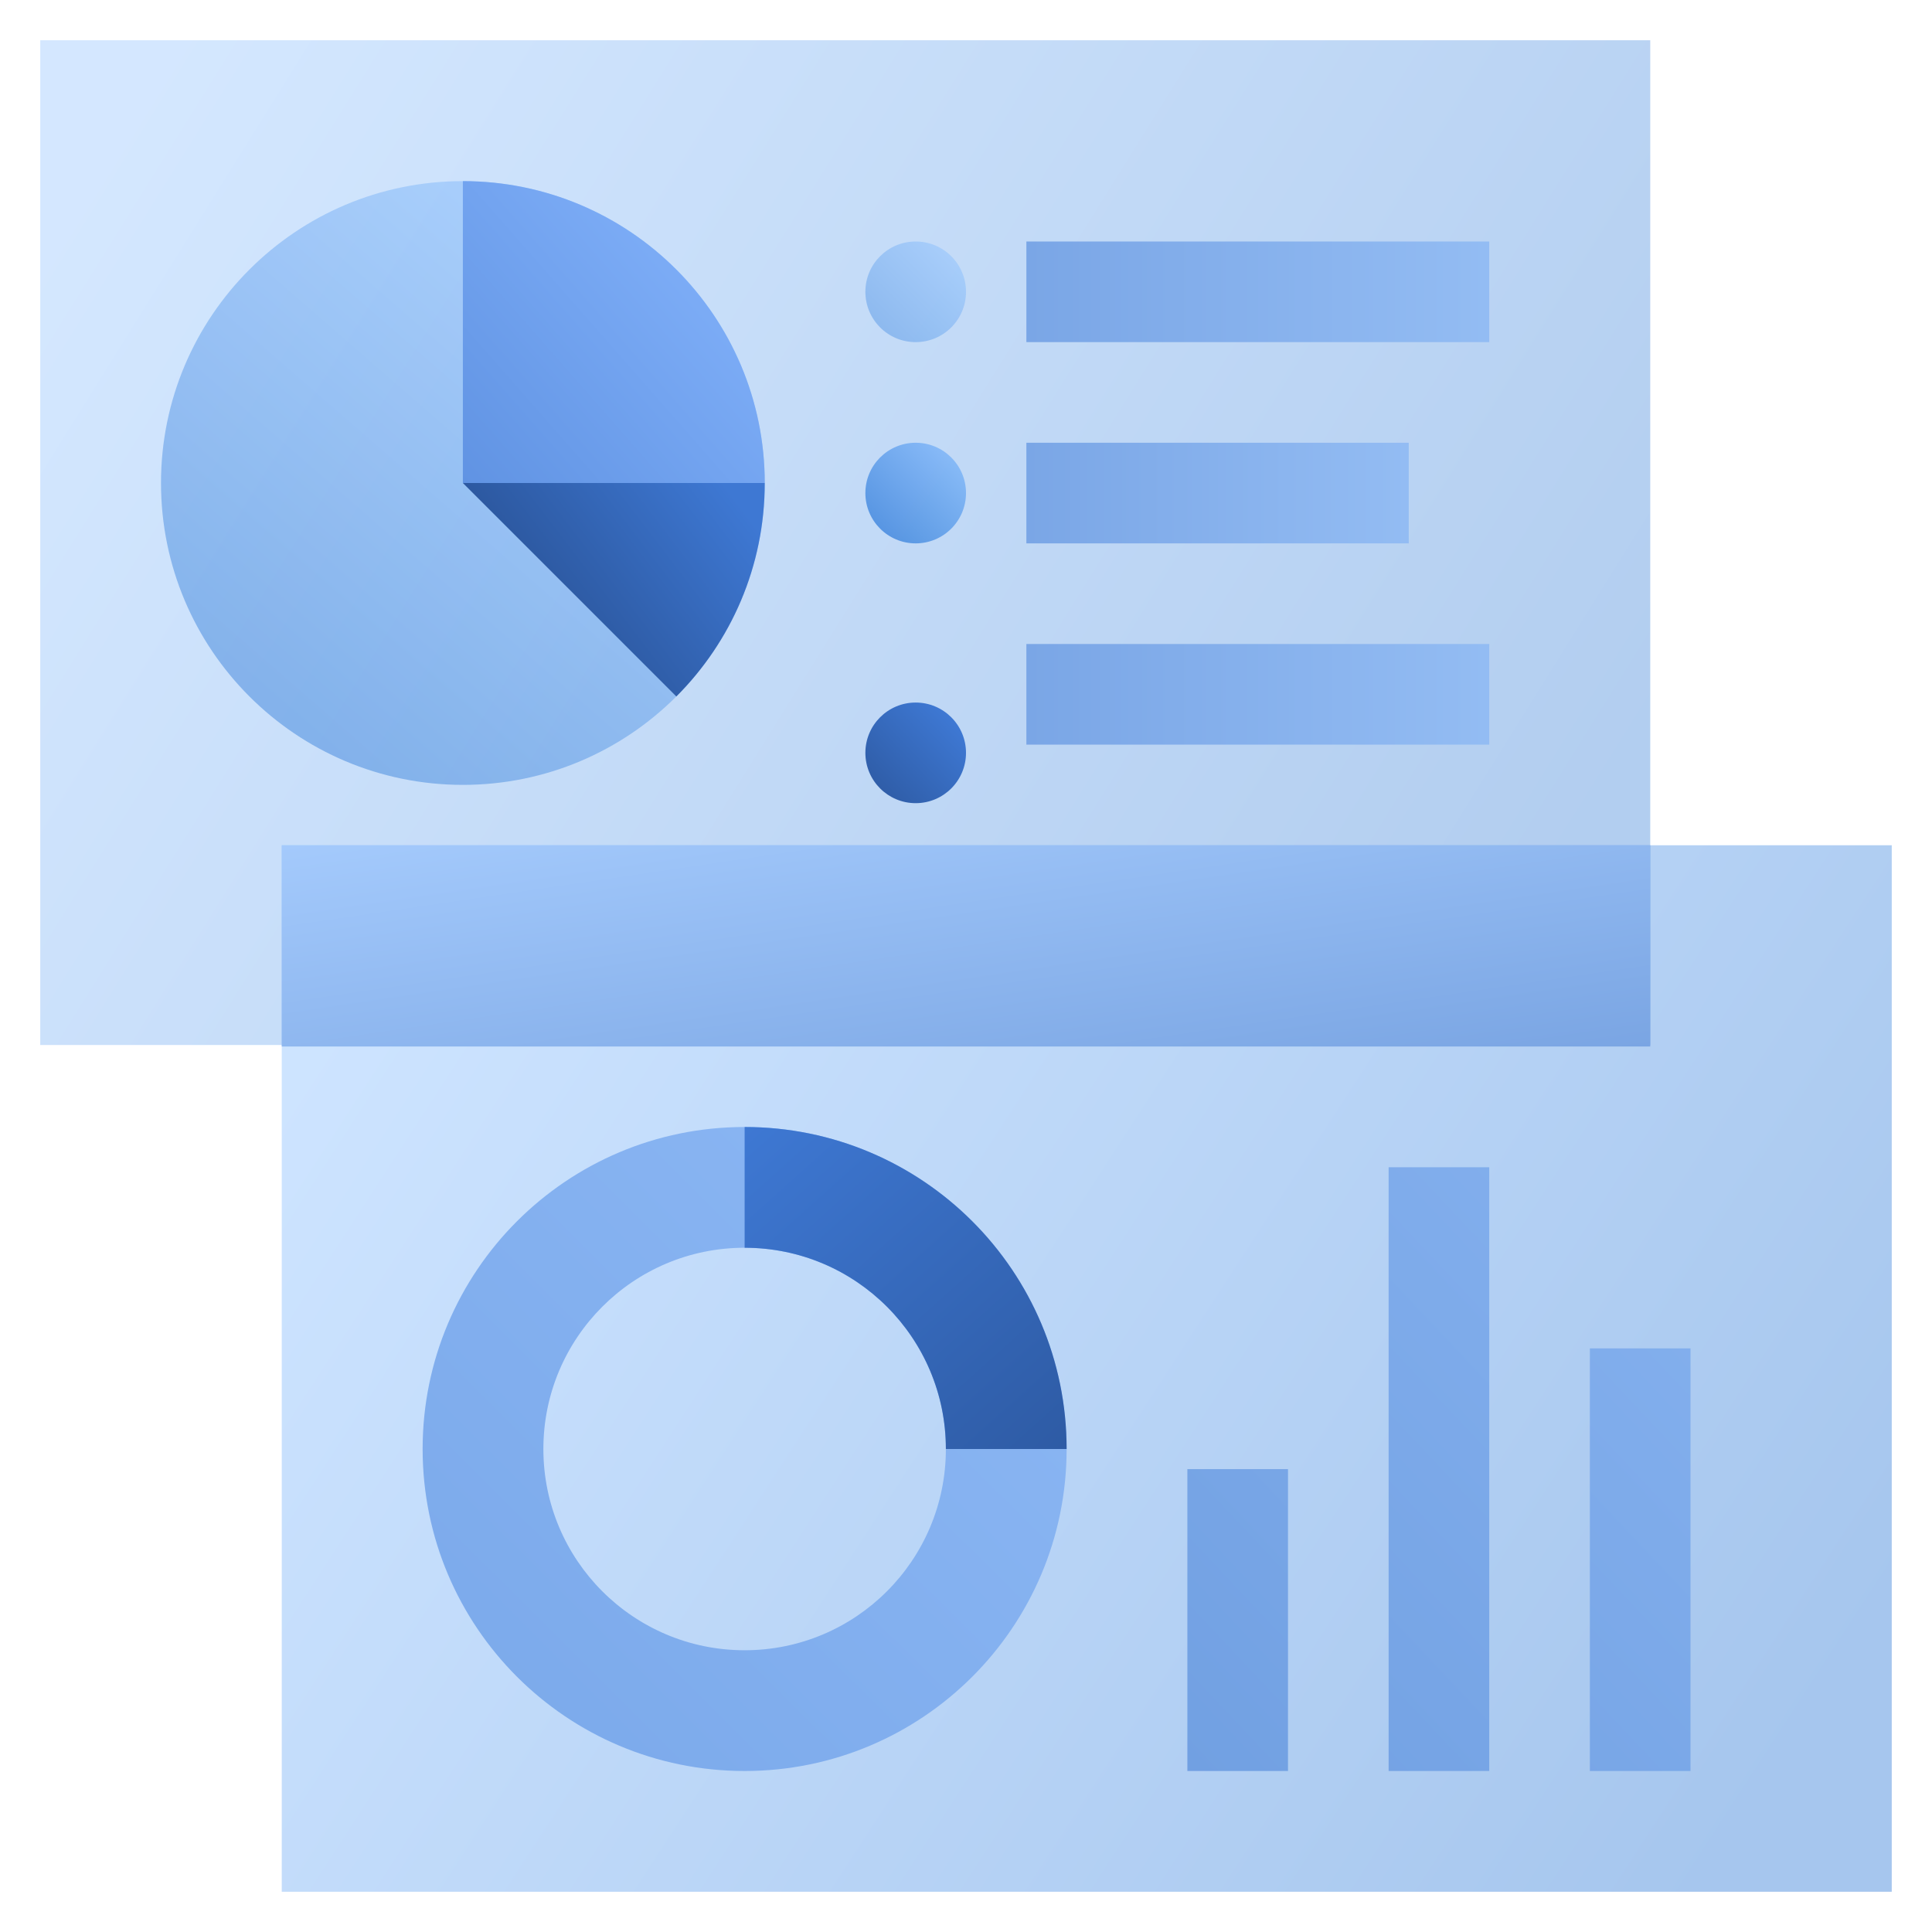
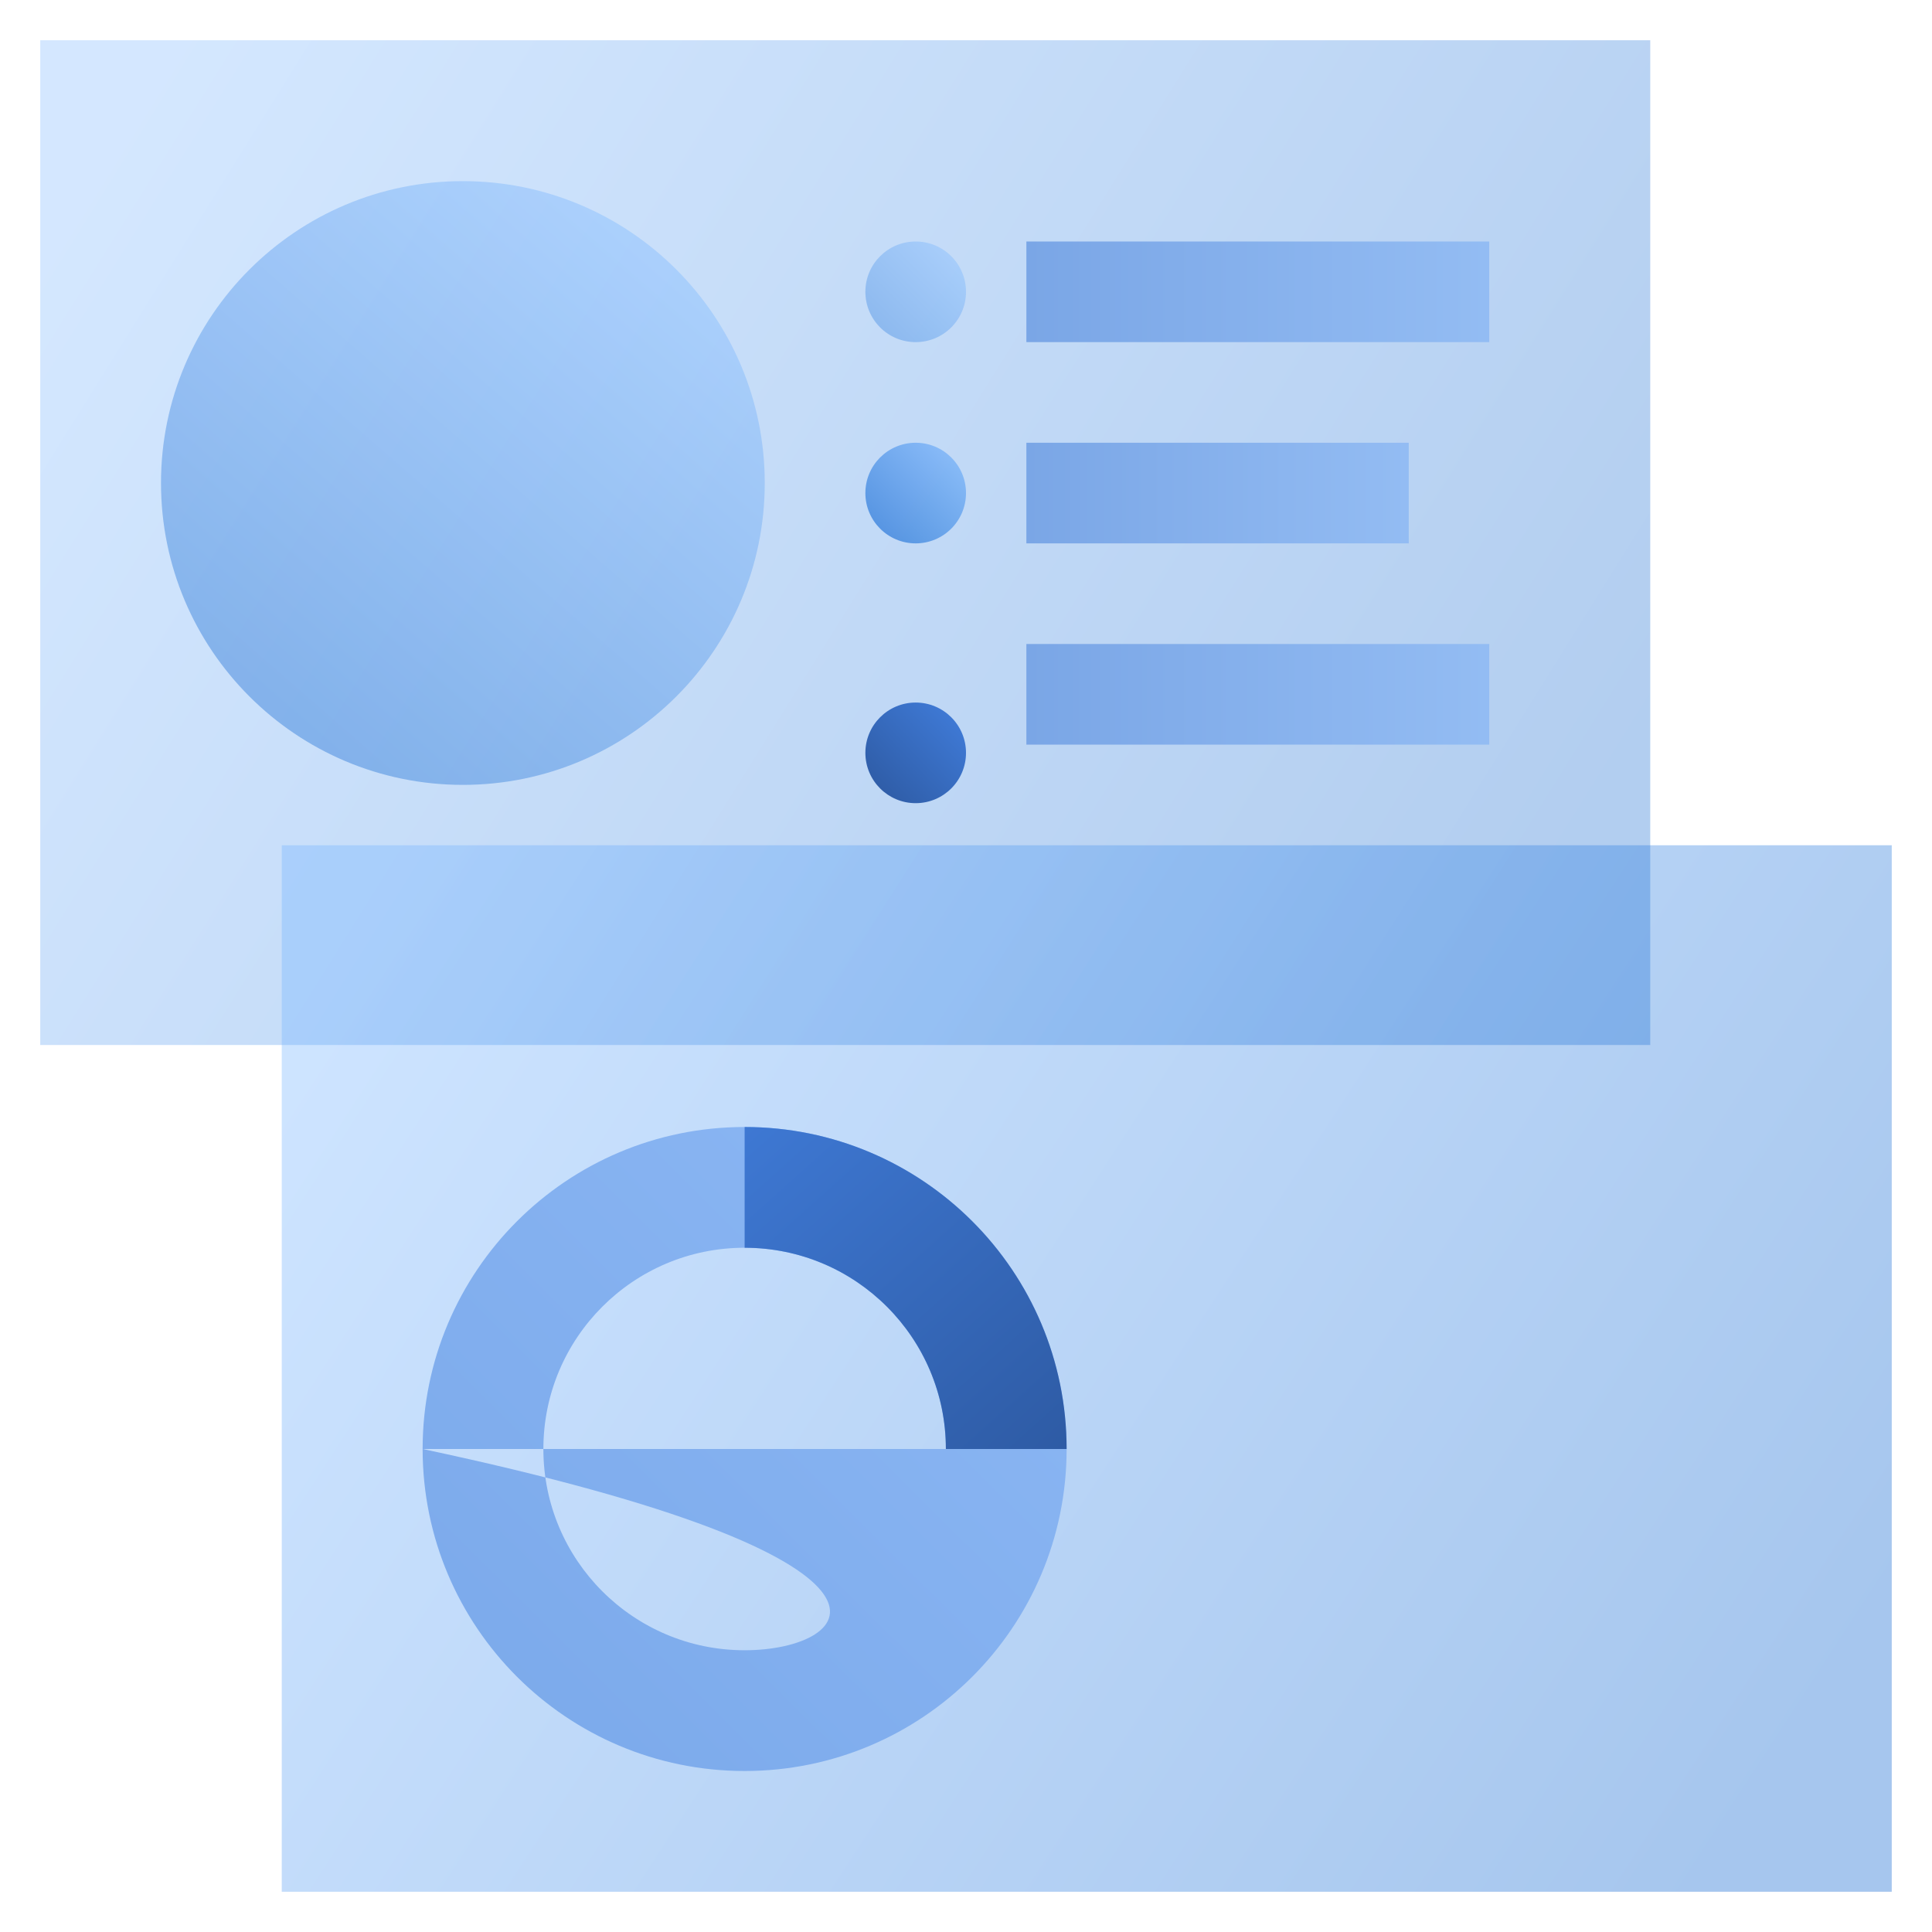
<svg xmlns="http://www.w3.org/2000/svg" width="96" height="96" viewBox="0 0 96 96" fill="none">
  <g id="0133_L_white_label">
    <path id="Rectangle-20" opacity="0.3" d="M2 2H82V51.926H2V2Z" fill="url(#paint0_linear)" />
    <path id="Rectangle-20-Copy" opacity="0.35" d="M14 42H94V94H14V42Z" fill="url(#paint1_linear)" />
-     <rect id="Rectangle 40" x="14" y="42" width="68" height="10" fill="url(#paint2_linear)" />
    <path id="Oval" opacity="0.35" d="M23 39C31.284 39 38 32.284 38 24C38 15.716 31.284 9 23 9C14.716 9 8 15.716 8 24C8 32.284 14.716 39 23 39Z" fill="url(#paint3_linear)" />
-     <path id="Combined-Shape" d="M38 24C38 28.142 36.321 31.892 33.607 34.607L23 24H38Z" fill="url(#paint4_linear)" />
-     <path id="Combined-Shape_2" d="M23 9C31.284 9 38 15.716 38 24H23V9Z" fill="url(#paint5_linear)" />
    <path id="Oval-15" opacity="0.35" d="M45.5 17C46.881 17 48 15.881 48 14.5C48 13.119 46.881 12 45.5 12C44.119 12 43 13.119 43 14.5C43 15.881 44.119 17 45.5 17Z" fill="url(#paint6_linear)" />
-     <path id="Oval-2" fill-rule="evenodd" clip-rule="evenodd" d="M21 72C21 80.837 28.163 88 37 88C45.837 88 53 80.837 53 72C53 63.163 45.837 56 37 56C28.163 56 21 63.163 21 72ZM47 72C47 77.523 42.523 82 37 82C31.477 82 27 77.523 27 72C27 66.477 31.477 62 37 62C42.523 62 47 66.477 47 72Z" fill="url(#paint7_linear)" />
+     <path id="Oval-2" fill-rule="evenodd" clip-rule="evenodd" d="M21 72C21 80.837 28.163 88 37 88C45.837 88 53 80.837 53 72C53 63.163 45.837 56 37 56C28.163 56 21 63.163 21 72ZC47 77.523 42.523 82 37 82C31.477 82 27 77.523 27 72C27 66.477 31.477 62 37 62C42.523 62 47 66.477 47 72Z" fill="url(#paint7_linear)" />
    <path id="Oval-2_2" d="M53 72H47C47 66.477 42.523 62 37 62V56C45.837 56 53 63.163 53 72Z" fill="url(#paint8_linear)" />
    <path id="Oval-15-Copy" opacity="0.6" d="M45.5 27C46.881 27 48 25.881 48 24.5C48 23.119 46.881 22 45.5 22C44.119 22 43 23.119 43 24.5C43 25.881 44.119 27 45.5 27Z" fill="url(#paint9_linear)" />
    <path id="Rectangle-48" d="M51 12H74V17H51V12Z" fill="url(#paint10_linear)" />
    <path id="Rectangle-48-Copy" d="M51 22H70V27H51V22Z" fill="url(#paint11_linear)" />
    <path id="Rectangle-48-Copy-2" d="M51 32H74V37H51V32Z" fill="url(#paint12_linear)" />
-     <path id="Combined-Shape_3" fill-rule="evenodd" clip-rule="evenodd" d="M74 88H69V58H74V88ZM64 73V88H59V73H64ZM84 88V67H79V88H84Z" fill="url(#paint13_linear)" />
    <path id="Oval-15-Copy-2" d="M45.5 39.909C46.881 39.909 48 38.789 48 37.409C48 36.028 46.881 34.909 45.5 34.909C44.119 34.909 43 36.028 43 37.409C43 38.789 44.119 39.909 45.5 39.909Z" fill="url(#paint14_linear)" />
  </g>
  <defs>
    <linearGradient id="paint0_linear" x1="-15.555" y1="42.293" x2="52.148" y2="84.514" gradientUnits="userSpaceOnUse">
      <stop stop-color="#70B1FF" />
      <stop offset="1" stop-color="#005CCD" />
    </linearGradient>
    <linearGradient id="paint1_linear" x1="-4.902" y1="83.07" x2="62.769" y2="127.024" gradientUnits="userSpaceOnUse">
      <stop stop-color="#70B1FF" />
      <stop offset="1" stop-color="#005CCD" />
    </linearGradient>
    <linearGradient id="paint2_linear" x1="-20" y1="47" x2="-17.121" y2="66.577" gradientUnits="userSpaceOnUse">
      <stop stop-color="#A4CAFC" />
      <stop offset="1" stop-color="#7AA5E3" />
    </linearGradient>
    <linearGradient id="paint3_linear" x1="22.33" y1="4.021" x2="3.314" y2="25.891" gradientUnits="userSpaceOnUse">
      <stop stop-color="#70B1FF" />
      <stop offset="1" stop-color="#005CCD" />
    </linearGradient>
    <linearGradient id="paint4_linear" x1="29.158" y1="35.572" x2="39.04" y2="28.024" gradientUnits="userSpaceOnUse">
      <stop stop-color="#295296" />
      <stop offset="1" stop-color="#3E78D3" />
    </linearGradient>
    <linearGradient id="paint5_linear" x1="29.41" y1="8.243" x2="17.979" y2="18.285" gradientUnits="userSpaceOnUse">
      <stop stop-color="#7CACF6" />
      <stop offset="1" stop-color="#6093E3" />
    </linearGradient>
    <linearGradient id="paint6_linear" x1="44.565" y1="10.094" x2="39.243" y2="15.385" gradientUnits="userSpaceOnUse">
      <stop stop-color="#70B1FF" />
      <stop offset="1" stop-color="#005CCD" />
    </linearGradient>
    <linearGradient id="paint7_linear" x1="35.089" y1="53.494" x2="14.377" y2="74.269" gradientUnits="userSpaceOnUse">
      <stop stop-color="#88B4F2" />
      <stop offset="1" stop-color="#7CAAEB" />
    </linearGradient>
    <linearGradient id="paint8_linear" x1="67.741" y1="68.207" x2="48.018" y2="46.172" gradientUnits="userSpaceOnUse">
      <stop stop-color="#295296" />
      <stop offset="1" stop-color="#3E78D3" />
    </linearGradient>
    <linearGradient id="paint9_linear" x1="45.51" y1="19.51" x2="40.51" y2="24.49" gradientUnits="userSpaceOnUse">
      <stop stop-color="#70B1FF" />
      <stop offset="1" stop-color="#005CCD" />
    </linearGradient>
    <linearGradient id="paint10_linear" x1="74" y1="11.882" x2="51" y2="11.882" gradientUnits="userSpaceOnUse">
      <stop stop-color="#93BCF3" />
      <stop offset="1" stop-color="#7AA6E6" />
    </linearGradient>
    <linearGradient id="paint11_linear" x1="70" y1="21.882" x2="51" y2="21.882" gradientUnits="userSpaceOnUse">
      <stop stop-color="#93BCF3" />
      <stop offset="1" stop-color="#7AA6E6" />
    </linearGradient>
    <linearGradient id="paint12_linear" x1="74" y1="31.882" x2="51" y2="31.882" gradientUnits="userSpaceOnUse">
      <stop stop-color="#93BCF3" />
      <stop offset="1" stop-color="#7AA6E6" />
    </linearGradient>
    <linearGradient id="paint13_linear" x1="68.631" y1="44.721" x2="41.925" y2="69.862" gradientUnits="userSpaceOnUse">
      <stop stop-color="#84B0EE" />
      <stop offset="1" stop-color="#71A0E2" />
    </linearGradient>
    <linearGradient id="paint14_linear" x1="44.611" y1="43.194" x2="49.725" y2="38.315" gradientUnits="userSpaceOnUse">
      <stop stop-color="#295296" />
      <stop offset="1" stop-color="#3E78D3" />
    </linearGradient>
  </defs>
</svg>